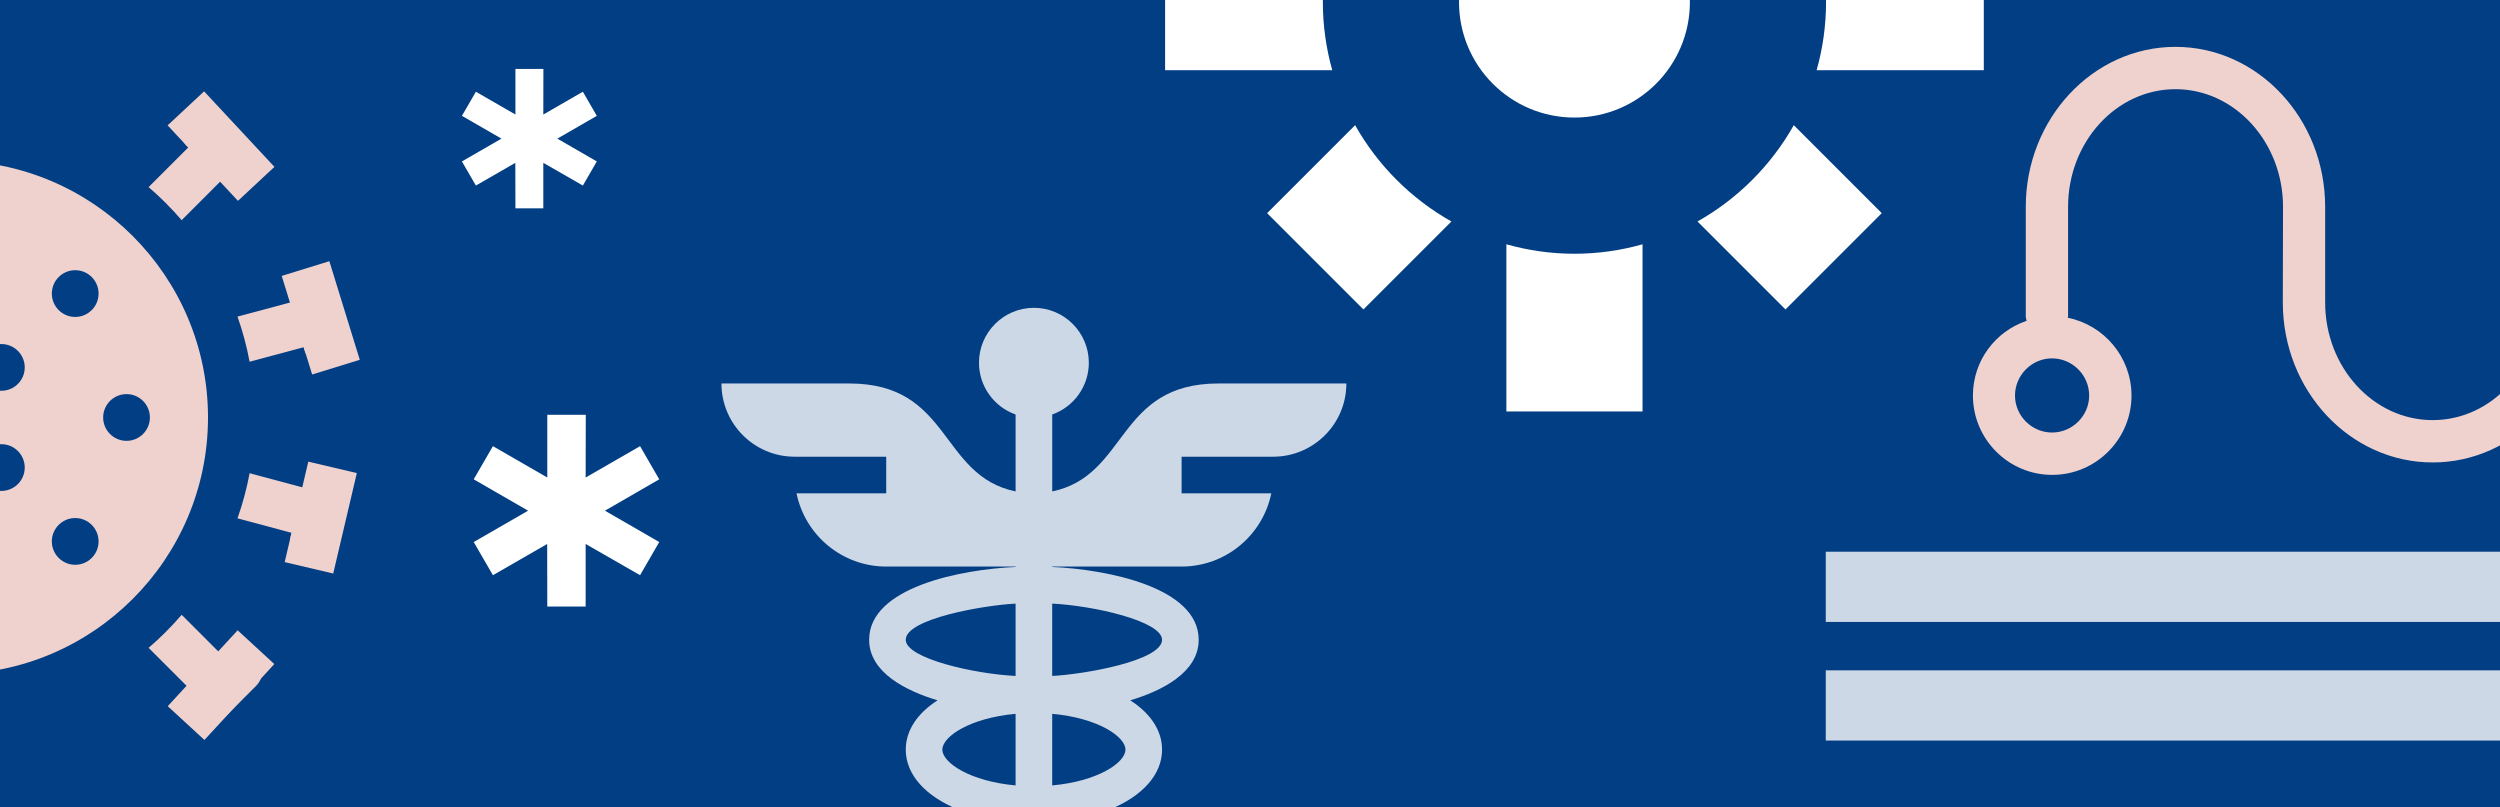
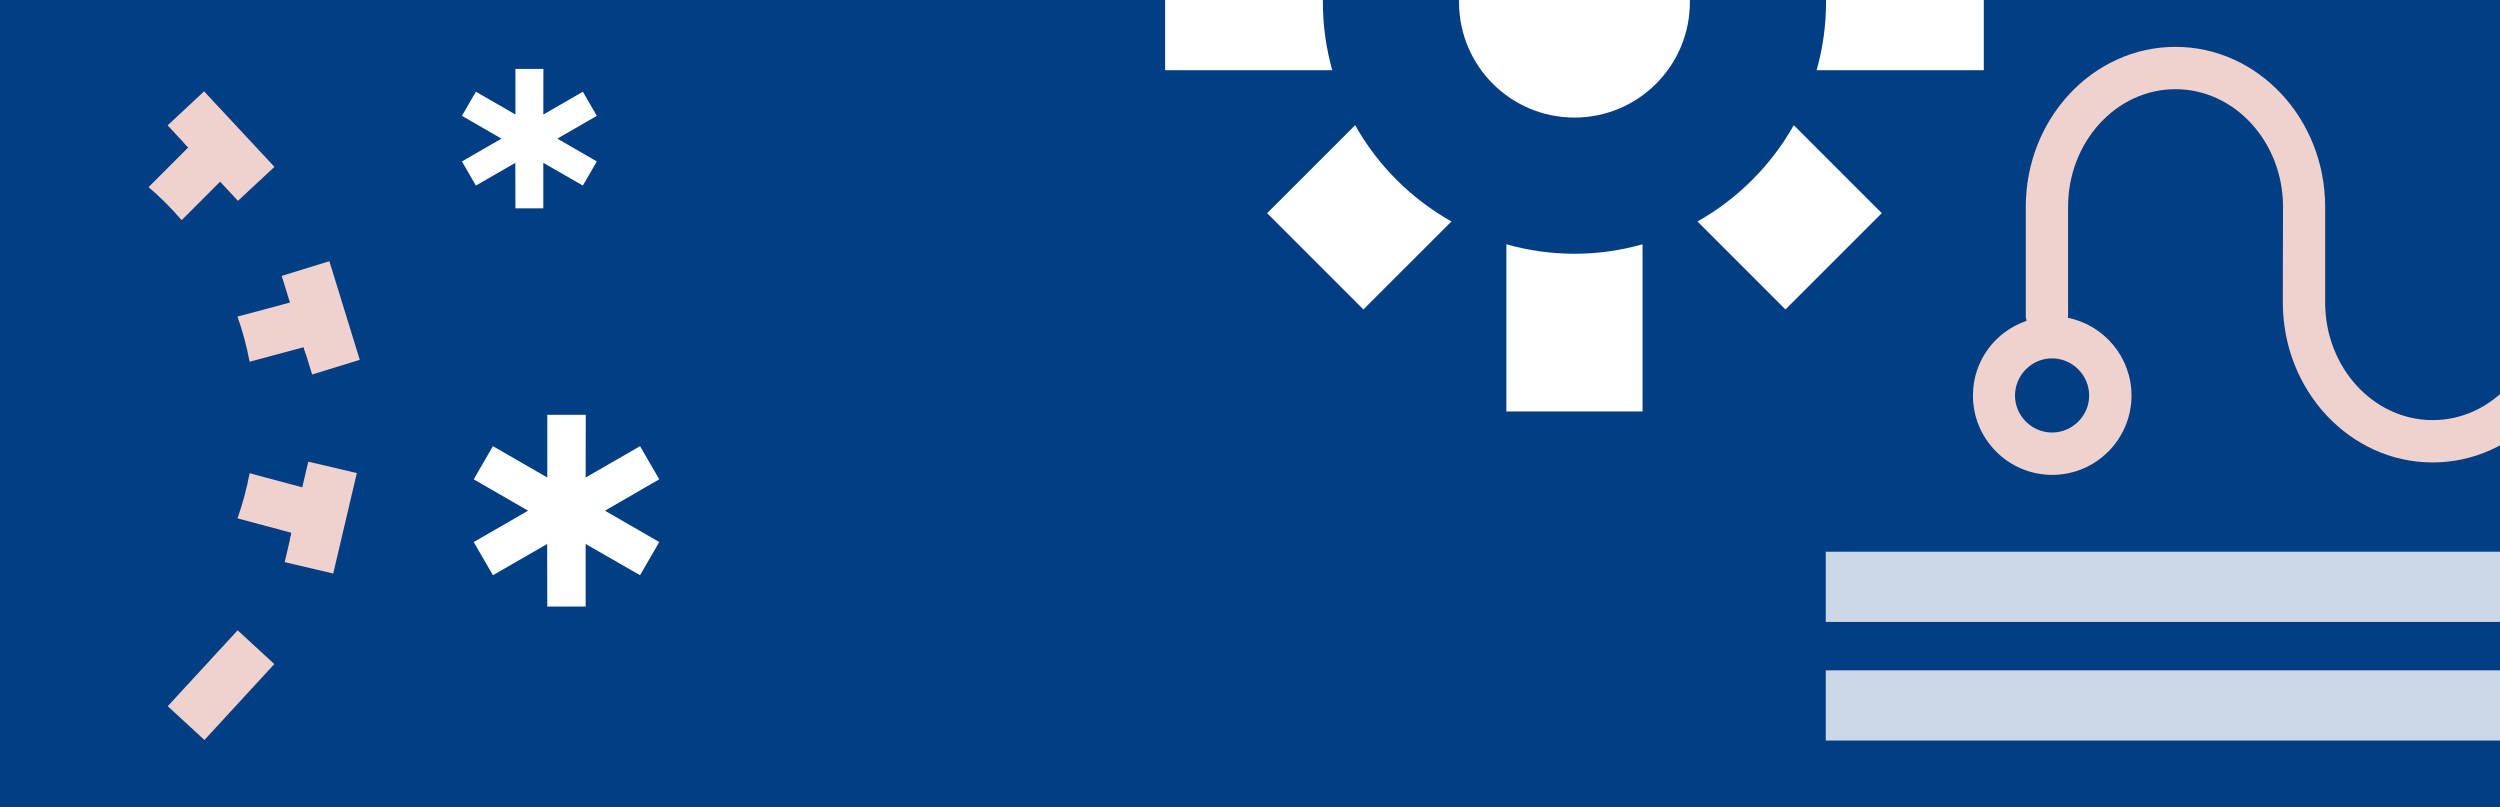
<svg xmlns="http://www.w3.org/2000/svg" id="Ebene_1" viewBox="0 0 1920 620">
  <defs>
    <style>.cls-1{fill:#fff;}.cls-2{fill:#efd2ce;}.cls-3{fill:#cdd8e6;}.cls-4{clip-path:url(#clippath);}.cls-5{fill:none;}.cls-6{fill:#023e84;}</style>
    <clipPath id="clippath">
      <rect class="cls-5" x="-234.57" y="59.88" width="1068.47" height="509.44" />
    </clipPath>
  </defs>
  <rect class="cls-6" width="1920" height="620" />
  <g>
    <path class="cls-1" d="M1015.95,1.63c0-18.12,2.56-35.64,7.24-52.29h-128.39V53.93h128.39c-4.69-16.65-7.24-34.17-7.24-52.29" />
    <path class="cls-1" d="M1297.83,1.63c0,48.97-39.69,88.66-88.66,88.66s-88.64-39.69-88.64-88.66,39.69-88.66,88.64-88.66,88.66,39.69,88.66,88.66" />
    <path class="cls-1" d="M1445.19,163.7l-67.56-67.56c-17.41,30.9-43.05,56.54-73.95,73.95l67.56,67.56,73.95-73.95Z" />
-     <path class="cls-1" d="M1523.56,53.93V-50.66h-128.39c4.68,16.65,7.24,34.17,7.24,52.29s-2.56,35.64-7.24,52.29h128.39Z" />
+     <path class="cls-1" d="M1523.56,53.93V-50.66h-128.39c4.68,16.65,7.24,34.17,7.24,52.29s-2.56,35.64-7.24,52.29h128.39" />
    <path class="cls-1" d="M1156.9,187.62v128.39h104.57V187.62c-16.63,4.68-34.17,7.26-52.29,7.26s-35.64-2.58-52.27-7.26" />
    <path class="cls-1" d="M1040.73,96.14l-67.57,67.56,73.94,73.95,67.58-67.56c-30.9-17.41-56.56-43.05-73.95-73.95" />
  </g>
-   <path class="cls-3" d="M935.82,294.51c-78.48,0-69.15,70.74-127.72,82.91v-59.08c16.36-5.8,28.12-21.43,28.12-39.76,0-23.26-18.92-42.18-42.18-42.18s-42.18,18.92-42.18,42.18c0,18.33,11.76,33.96,28.12,39.76v59.08c-58.66-12.19-49.24-82.91-127.72-82.91h-98.18c0,15.53,6.3,29.59,16.47,39.77,10.18,10.17,24.24,16.47,39.77,16.47h70.3v28.12h-68.89c6.52,32.05,34.94,56.24,68.89,56.24h99.36v.32c-41.86,1.87-112.48,15.52-112.48,55.92,0,25.18,28.5,39.31,52.55,46.49-15.34,9.85-24.43,23.01-24.43,37.88,0,19.4,15.49,35.9,40.13,45.92-7.82,6.88-12.01,15.24-12.01,24.38,0,25.57,30.4,38.45,56.24,41.38v129.44h28.12v-129.44c26.06-2.96,56.24-15.93,56.24-41.38,0-9.14-4.19-17.5-12.01-24.38,24.65-10.02,40.13-26.52,40.13-45.92,0-14.86-9.09-28.02-24.43-37.88,24.01-7.17,52.55-21.29,52.55-46.49,0-40.46-70.76-54.05-112.48-55.92v-.32h99.36c33.95,0,62.36-24.19,68.89-56.24h-68.89v-28.12h70.3c31.06,0,56.24-25.18,56.24-56.24h-98.18Zm-240.21,196.84c0-16.25,60.53-26.62,84.36-27.77v55.55c-31.58-1.53-84.36-13.44-84.36-27.77h0Zm28.12,84.36c0-10.16,21.5-24.38,56.24-27.49v54.98c-34.74-3.11-56.24-17.33-56.24-27.49h0Zm28.12,70.3c0-6.22,21.15-11.99,28.12-13.03v26.06c-7.72-1.16-28.12-7.03-28.12-13.03h0Zm56.24,13.03v-26.06c7.72,1.16,28.12,7.03,28.12,13.03s-21.15,11.99-28.12,13.03h0Zm0-55.84v-54.98c34.74,3.11,56.24,17.33,56.24,27.49s-21.5,24.38-56.24,27.49h0Zm84.36-111.85c0,16.25-60.53,26.62-84.36,27.77v-55.55c31.58,1.53,84.36,13.44,84.36,27.77h0Zm0,0" />
  <polygon class="cls-1" points="354.76 123.98 365.48 142.5 395.77 125.06 395.85 160 417.26 160 417.26 125.06 447.64 142.5 458.35 123.98 428.04 106.47 458.35 88.97 447.64 70.45 417.26 87.96 417.33 52.94 395.85 52.94 395.85 87.96 365.48 70.45 354.76 88.97 385.12 106.47 354.76 123.98" />
  <g>
    <g class="cls-4">
-       <path class="cls-2" d="M97.18,338.57c-9.91,0-17.95-8.04-17.95-17.95s8.04-17.95,17.95-17.95,17.95,8.04,17.95,17.95-8.05,17.95-17.95,17.95m-39.42-95.16c-9.91,0-17.95-8.04-17.95-17.95s8.04-17.95,17.95-17.95,17.95,8.04,17.95,17.95-8.05,17.95-17.95,17.95m0,190.34c-9.91,0-17.95-8.04-17.95-17.95s8.04-17.95,17.95-17.95,17.95,8.04,17.95,17.95-8.05,17.95-17.95,17.95M1.05,300.12c-9.91,0-17.95-8.04-17.95-17.95s8.04-17.95,17.95-17.95,17.95,8.05,17.95,17.95-8.05,17.95-17.95,17.95m0,76.91c-9.91,0-17.95-8.05-17.95-17.95s8.04-17.95,17.95-17.95,17.95,8.04,17.95,17.95-8.05,17.95-17.95,17.95M-37.41,203.98h0c-9.91,0-17.95-8.04-17.95-17.95s8.04-17.95,17.95-17.95m0,305.08h0c-9.91,0-17.95-8.05-17.95-17.95s8.04-17.95,17.95-17.95m-38.46-137.15c-9.9,0-17.95-8.04-17.95-17.95s8.05-17.95,17.95-17.95,17.95,8.05,17.95,17.95-8.04,17.95-17.95,17.95m0,76.91c-9.9,0-17.95-8.05-17.95-17.95s8.05-17.95,17.95-17.95,17.95,8.04,17.95,17.95-8.04,17.95-17.95,17.95m-56.71-133.62c-9.91,0-17.95-8.04-17.95-17.95s8.04-17.95,17.95-17.95,17.95,8.04,17.95,17.95-8.04,17.95-17.95,17.95m0,190.34c-9.91,0-17.95-8.04-17.95-17.95s8.04-17.95,17.95-17.95,17.95,8.04,17.95,17.95-8.04,17.95-17.95,17.95m-39.42-95.17c-9.9,0-17.95-8.04-17.95-17.95s8.05-17.95,17.95-17.95,17.95,8.04,17.95,17.95-8.04,17.95-17.95,17.95M-37.41,123.46c-108.72,0-197.16,88.44-197.16,197.16s88.44,197.16,197.16,197.16,197.16-88.44,197.16-197.16S71.31,123.46-37.41,123.46" />
-       <path class="cls-2" d="M171.14,501.52l-1.13,1.14-30.49-30.5c-7.8,9.09-16.29,17.58-25.39,25.39l30.49,30.49-1.13,1.13c-7.01,7.01-7.01,18.38,0,25.39,7.01,7.01,18.37,7.01,25.39,0l27.65-27.65c7.01-7.01,7.01-18.37,0-25.39-7-7.01-18.37-7.01-25.39,0" />
      <path class="cls-2" d="M255.63,360.31c-9.24-2.48-19.33,2.78-21.98,12.69l-.42,1.55-41.53-11.13c-2.22,11.9-5.34,23.48-9.3,34.67l41.54,11.13-.42,1.55c-2.56,9.58,3.12,19.42,12.7,21.99,9.58,2.57,19.42-3.12,21.98-12.7l10.12-37.78c2.57-9.57-3.12-19.42-12.69-21.98" />
      <path class="cls-2" d="M223.94,232.01l-41.55,11.13c3.96,11.19,7.09,22.77,9.3,34.67l41.53-11.13,.41,1.55c2.65,9.91,12.75,15.17,21.99,12.7,9.57-2.57,15.26-12.41,12.69-21.99l-10.12-37.78c-2.57-9.57-12.4-15.26-21.98-12.69-9.58,2.56-15.26,12.41-12.7,21.98l.42,1.55Z" />
      <path class="cls-2" d="M139.51,169.09l30.49-30.5,1.14,1.14c7.01,7.01,18.38,7.01,25.39,0,7.01-7.01,7.01-18.37,0-25.39l-27.66-27.65c-7-7.01-18.37-7.01-25.39,0-7.01,7-7.01,18.37,0,25.39l1.14,1.13-30.5,30.49c9.1,7.8,17.58,16.29,25.39,25.39" />
    </g>
    <rect class="cls-2" x="150.6" y="72.57" width="38.29" height="79.25" transform="translate(-30.93 145.82) rotate(-42.97)" />
    <rect class="cls-2" x="227.19" y="204.48" width="38.29" height="79.25" transform="translate(-61.03 83.49) rotate(-17.15)" />
    <rect class="cls-2" x="206.71" y="378.35" width="79.25" height="38.29" transform="translate(-196.98 546.34) rotate(-76.77)" />
    <rect class="cls-2" x="130.12" y="507.06" width="79.25" height="38.29" transform="translate(-332.32 294.6) rotate(-47.36)" />
  </g>
  <polygon class="cls-1" points="363.81 416.28 378.56 441.76 420.23 417.78 420.32 465.83 449.78 465.83 449.78 417.78 491.57 441.76 506.29 416.28 464.6 392.21 506.29 368.12 491.57 342.65 449.78 366.73 449.88 318.57 420.32 318.57 420.32 366.73 378.56 342.65 363.81 368.12 405.57 392.21 363.81 416.28" />
  <rect class="cls-3" x="1402.19" y="423.72" width="894.31" height="53.92" />
  <rect class="cls-3" x="1402.19" y="514.82" width="894.31" height="53.92" />
  <path class="cls-2" d="M1575.94,332.18c-15.55,0-28.42-12.87-28.42-28.37,0-15.71,12.87-28.58,28.42-28.58,15.67,0,28.54,12.87,28.54,28.58,0,15.5-12.87,28.37-28.54,28.37M1950.76,61.68V232.29c0,49.93-36.94,90.36-82.44,90.36s-82.6-40.43-82.6-90.36v-73.43c0-67.71-51.55-122.87-114.96-122.87s-114.96,55.16-114.96,122.87v84.07c0,1.26,.45,2.19,.61,3.49-23.95,8.08-41.2,30.56-41.2,57.4,0,33.45,27.24,60.89,60.89,60.89s60.89-27.44,60.89-60.89c0-29.51-21.11-54.23-48.99-59.79,.12-.33,.28-.65,.28-1.1v-84.07c0-49.76,36.94-90.36,82.48-90.36s82.6,40.59,82.6,90.36l-.16,73.43c0,67.87,51.67,122.87,115.12,122.87s114.96-55,114.96-122.87V60.87" />
</svg>